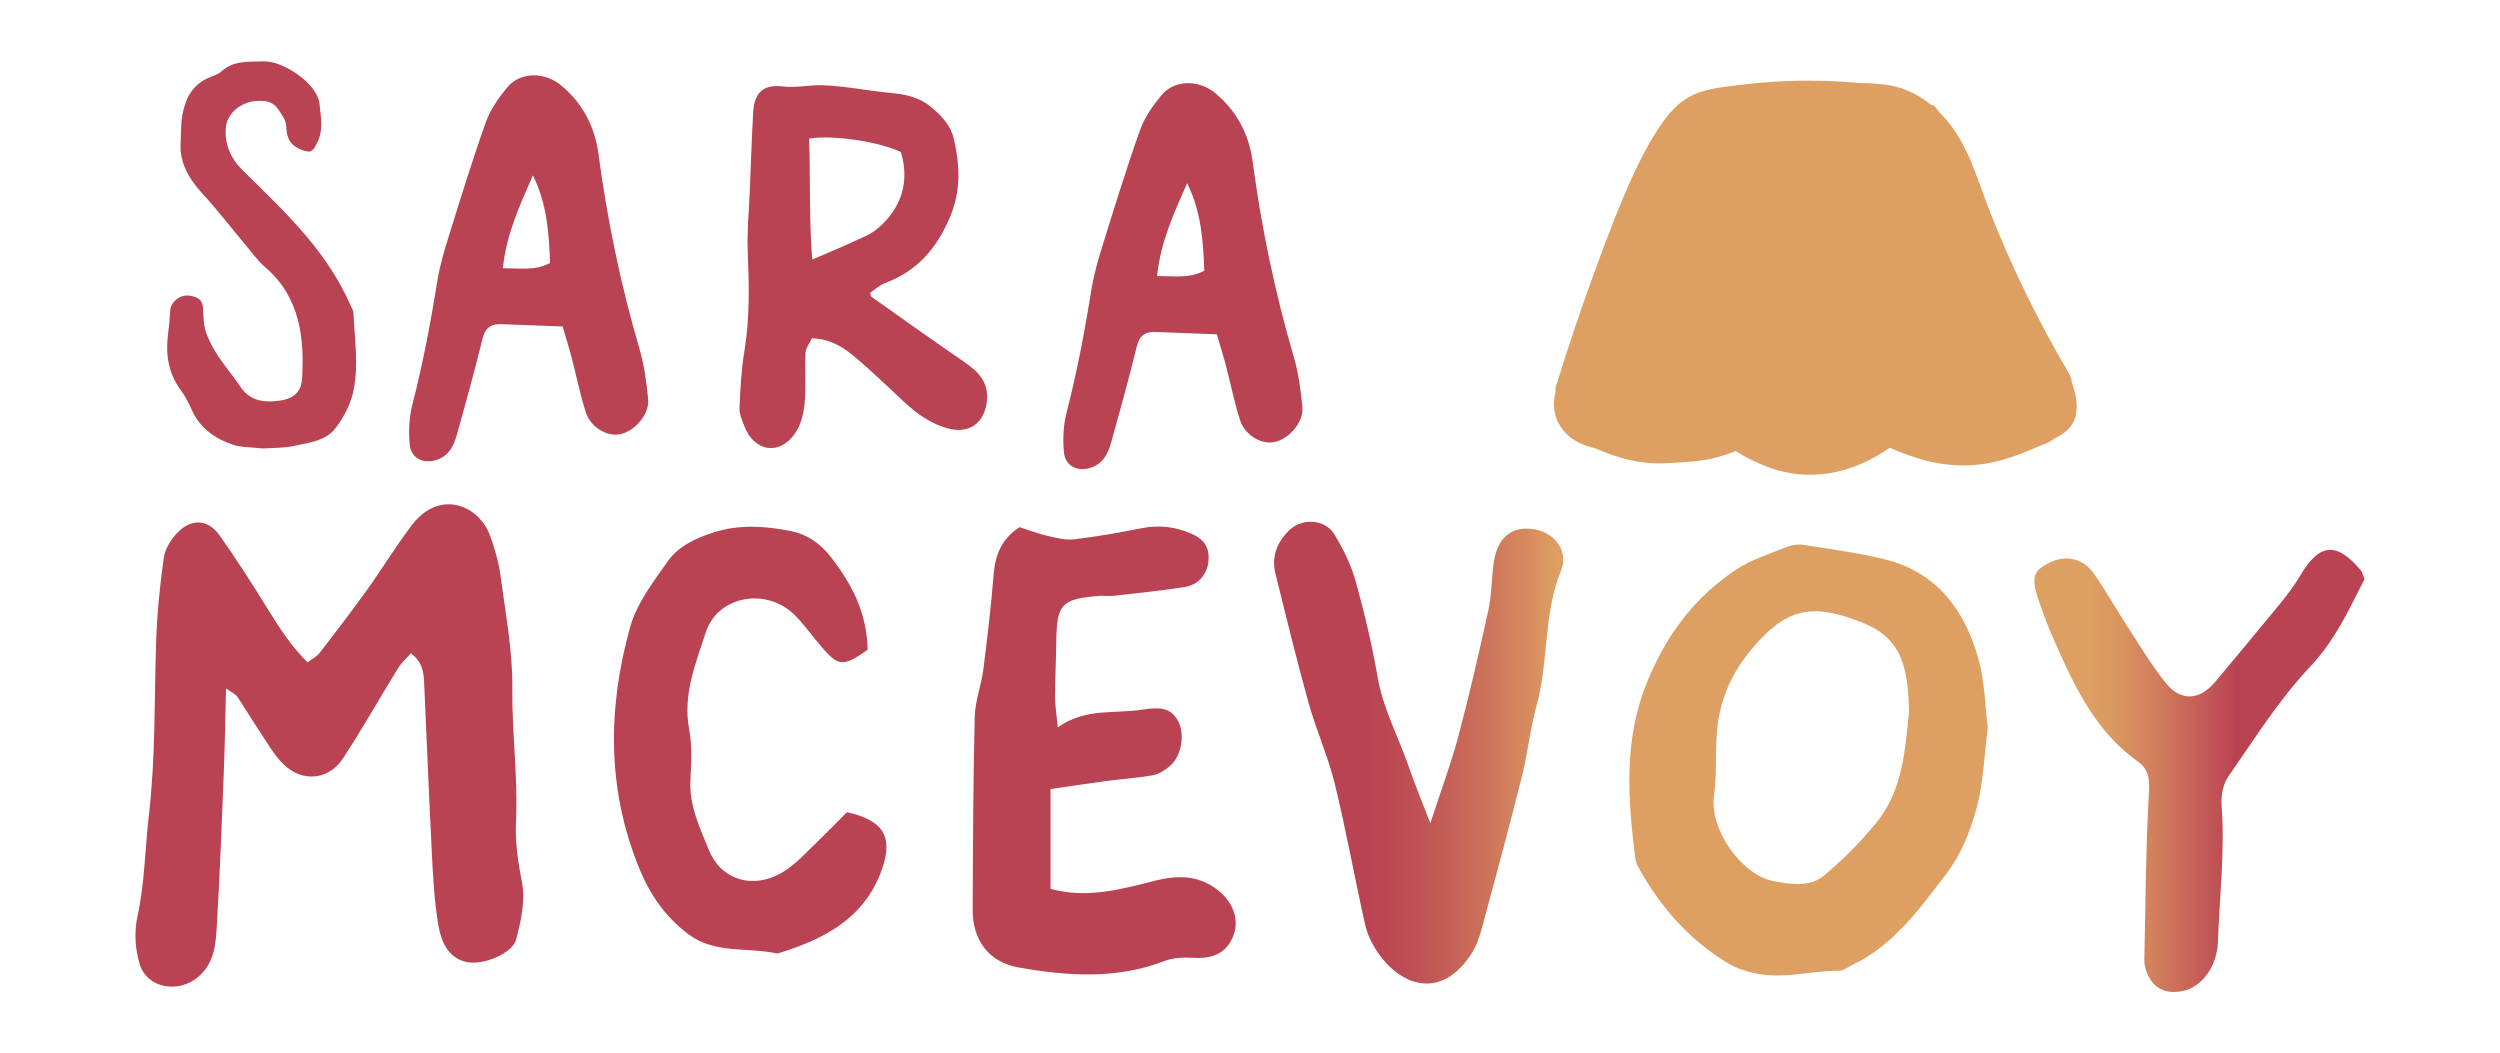
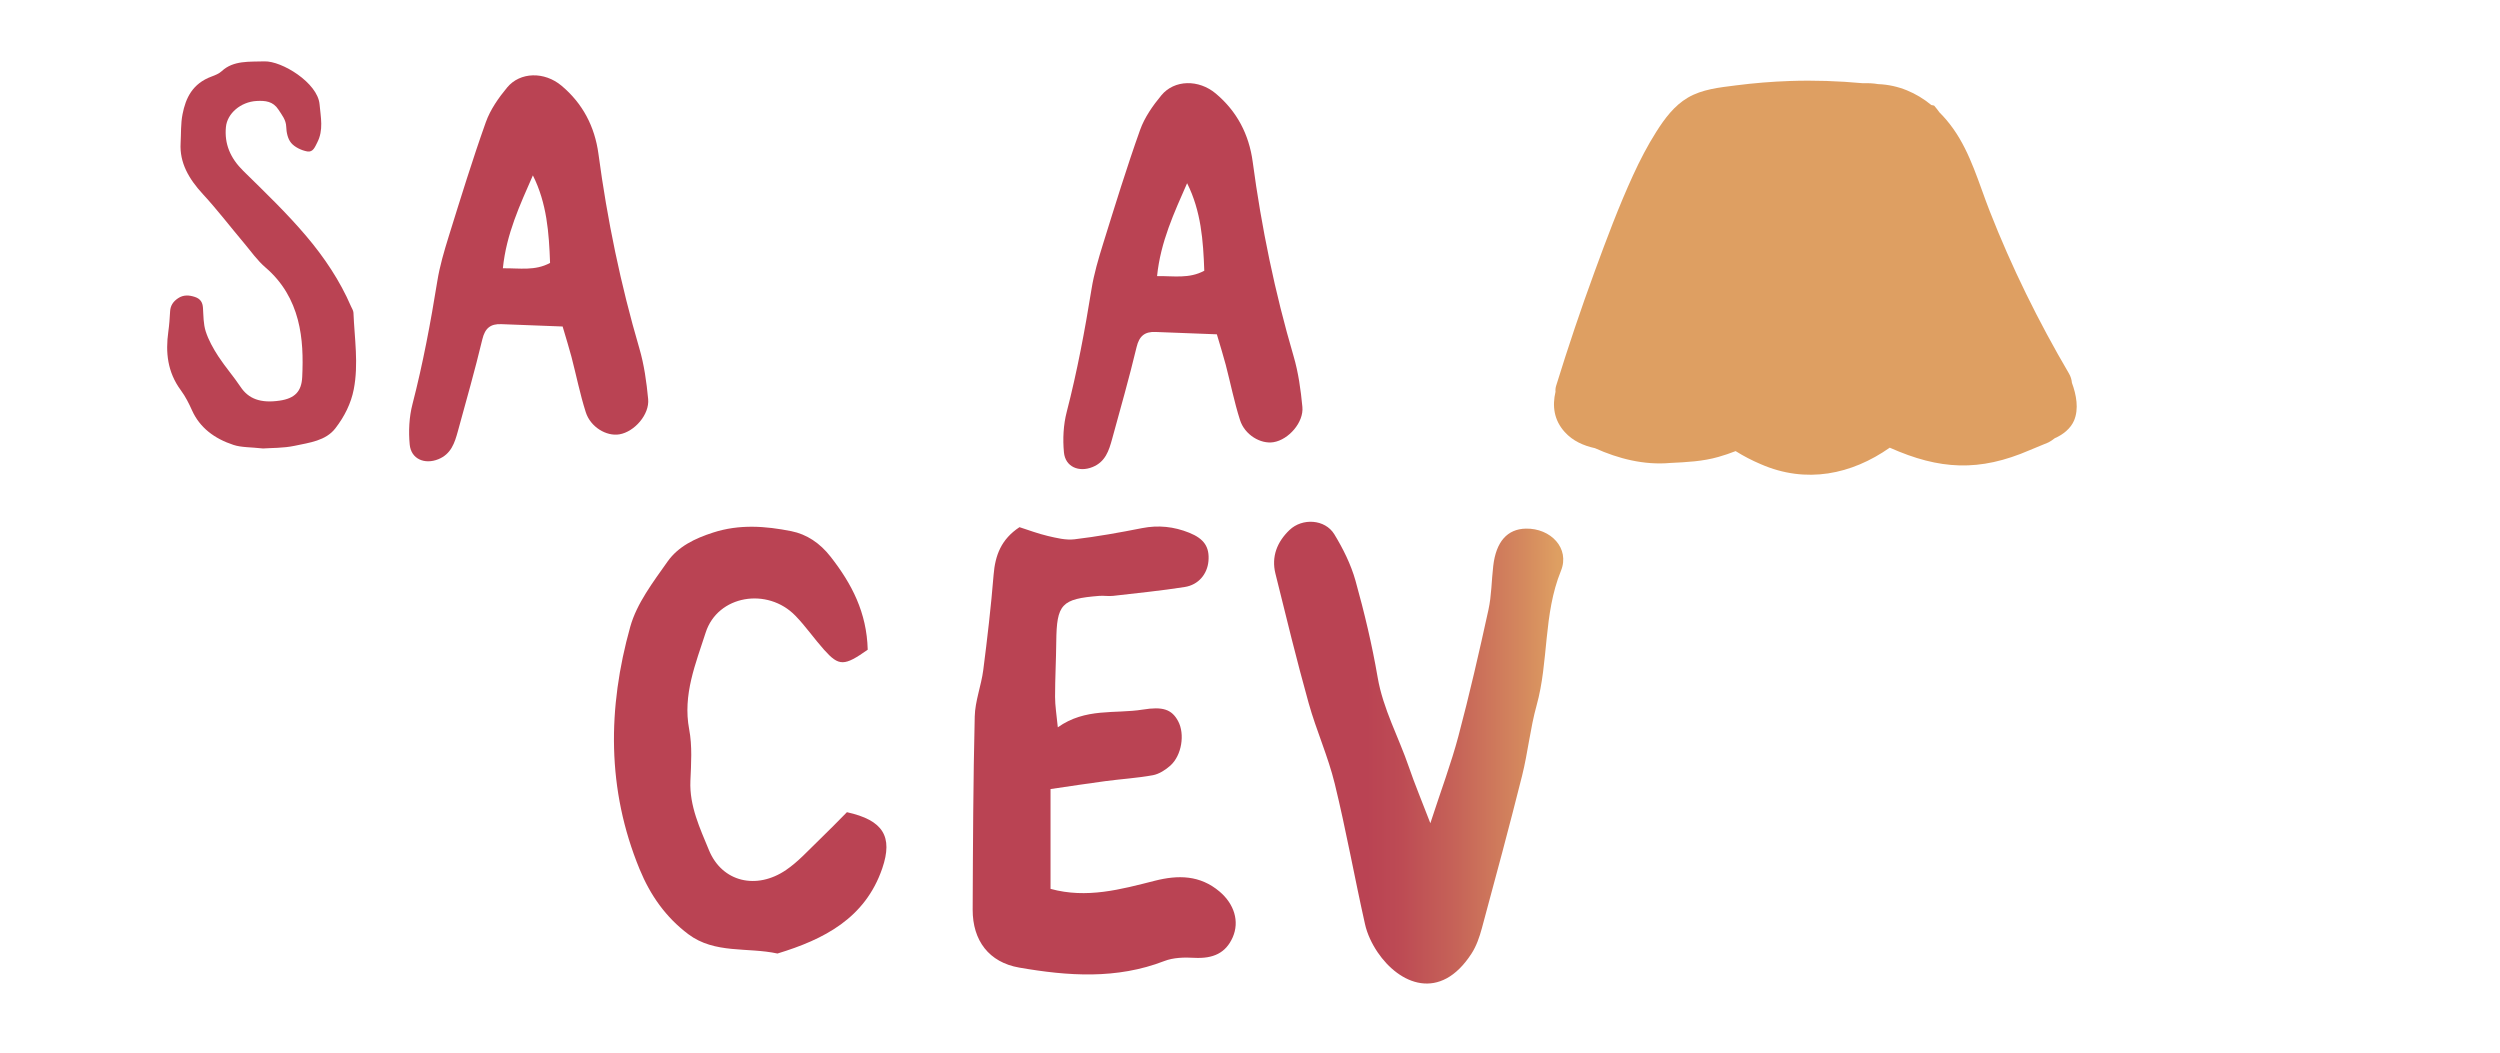
<svg xmlns="http://www.w3.org/2000/svg" id="Layer_1" data-name="Layer 1" viewBox="0 0 1500 632">
  <defs>
    <style>
      .cls-1 {
        fill: url(#linear-gradient-2);
      }

      .cls-2 {
        fill: url(#linear-gradient);
      }

      .cls-3 {
        fill: #de9f62;
      }

      .cls-4 {
        fill: #ba4353;
      }

      .cls-5 {
        fill: #ba4353;
      }
    </style>
    <linearGradient id="linear-gradient" x1="764.42" y1="451.58" x2="937.95" y2="451.58" gradientUnits="userSpaceOnUse">
      <stop offset=".32" stop-color="#ba4353" />
      <stop offset=".44" stop-color="#bd4b54" />
      <stop offset=".63" stop-color="#c66358" />
      <stop offset=".87" stop-color="#d58a5e" />
      <stop offset=".98" stop-color="#de9f62" />
    </linearGradient>
    <linearGradient id="linear-gradient-2" x1="1220.61" y1="462.54" x2="1418.74" y2="462.54" gradientUnits="userSpaceOnUse">
      <stop offset=".17" stop-color="#de9f62" />
      <stop offset=".25" stop-color="#da9660" />
      <stop offset=".37" stop-color="#d17e5c" />
      <stop offset=".53" stop-color="#c25756" />
      <stop offset=".61" stop-color="#ba4353" />
    </linearGradient>
  </defs>
-   <path class="cls-5" d="M246.61,391.93c-2.7,3.07-5.7,5.66-7.7,8.87-11.11,18-21.47,36.47-33.08,54.18-8.5,13.02-24.31,14.61-35.56,3.76-5.84-5.63-9.92-13.12-14.51-19.96-4.62-6.84-8.81-13.98-13.43-20.82-1.04-1.55-3.18-2.38-6.7-4.9-.45,17.81-.73,34.04-1.35,50.24-1.21,30.25-2.31,60.49-4.1,90.71-.69,11.39-1.01,23.21-10.98,31.91-11.78,10.25-30.77,7.32-35.33-7.26-2.76-8.8-3.45-19.33-1.48-28.31,4.45-20.31,4.56-40.89,6.94-61.26,4-34.39,3.21-68.79,4.32-103.21.55-17.12,2.21-34.32,4.62-51.28.79-5.52,4.63-11.46,8.7-15.5,8.25-8.19,18.06-7.39,24.79,2.14,10.29,14.58,19.96,29.66,29.32,44.86,6.77,10.98,13.68,21.69,23.48,31.32,3.01-2.28,5.56-3.52,7.12-5.52,9.63-12.5,19.23-25.04,28.46-37.85,9.18-12.81,17.36-26.35,26.89-38.88,16.79-22.13,40.5-11.98,47.1,6.42,2.76,7.7,5.11,15.78,6.18,23.86,2.97,22.41,7.32,44.96,7.08,67.41-.31,26.76,3.46,53.32,2.21,80.04-.59,12.33,1.21,24.41,3.62,36.7,2.11,10.78-.65,23.04-3.52,34.06-2.17,8.38-20.02,15.88-30.18,13.47-10.87-2.59-14.85-12.47-16.47-21.83-2.45-14.16-3.21-28.66-3.93-43.06-1.76-34.36-3.07-68.72-4.66-103.08-.28-6.15-1.21-12.12-7.88-17.16l.04-.07Z" />
  <path class="cls-4" d="M520.66,389.8c-14.13,9.98-17.24,10.08-26.21.07-5.93-6.63-11.02-14.06-17.19-20.41-16.72-17.27-46.66-12.4-53.87,10.12-5.94,18.54-13.84,37.22-9.88,58.04,1.9,10.01,1.17,20.65.73,30.97-.62,15.06,5.77,28.42,11.12,41.47,7.9,19.24,28.59,23.97,46.24,11.95,7.29-4.94,13.33-11.74,19.75-17.89,5.9-5.66,11.6-11.56,16.81-16.81,21.75,4.8,27.73,14.61,21.2,33.7-10.29,30.01-34.98,42.61-62.88,51.1-17.85-3.9-37.6.34-53.49-11.6-13.43-10.08-22.79-23.3-29.25-39.05-19.72-47.9-19.2-96.69-5.59-145.41,3.93-14.06,13.74-26.84,22.38-39.12,6.36-9.01,16.3-13.85,27.32-17.4,15.88-5.14,31.49-3.9,46.96-.83,9.15,1.83,17.13,7.08,23.59,15.37,12.67,16.23,21.65,33.36,22.23,55.73h.04Z" />
  <path class="cls-4" d="M634.6,436.45c16.71-11.91,34.43-8.01,51.07-10.7,11.95-1.93,17.37-.21,21.2,6.94,4.15,7.7,2.21,20.47-4.62,26.63-2.94,2.62-6.77,5.1-10.5,5.8-9.39,1.72-18.99,2.28-28.49,3.55-10.7,1.42-21.37,3.07-32.94,4.76v59.88c21.65,5.97,42.09.35,62.57-4.86,13.88-3.52,27.08-3.49,38.89,6.52,8.7,7.39,12.05,17.82,7.84,27.42-4.14,9.39-11.64,12.91-23.1,12.3-5.94-.35-12.5-.18-17.93,1.93-28.66,11.09-57.87,9.01-87.02,3.94-18.16-3.14-28.03-16.2-27.97-34.81.17-38.61.31-77.25,1.24-115.82.21-9.32,3.9-18.51,5.11-27.86,2.45-19.03,4.66-38.09,6.21-57.18.94-11.71,4.56-21.37,15.54-28.59,5.39,1.72,11.09,3.9,16.99,5.28,5.22,1.21,10.81,2.62,15.98,2,13.61-1.62,27.11-4.04,40.54-6.7,9.84-1.93,19.13-.93,28.32,2.76,8.91,3.59,12.29,8.53,11.54,17.06-.7,7.7-5.91,14.19-14.23,15.5-14.26,2.24-28.63,3.66-42.96,5.32-2.73.31-5.52-.2-8.25,0-22.79,1.8-25.62,4.91-25.87,27.52-.1,11.02-.72,22.06-.72,33.08,0,5.32.89,10.6,1.66,18.4l-.1-.07Z" />
  <path class="cls-2" d="M858.2,493.97c6.49-19.93,12.47-35.84,16.82-52.18,6.67-25.1,12.47-50.45,18.03-75.83,1.9-8.63,1.86-17.64,2.9-26.45,1.69-14.51,8.42-22.1,19.55-22.34,14.91-.31,26.59,11.78,21.06,25.35-10.64,26.14-7.25,54.32-14.61,80.77-3.83,13.77-5.21,28.24-8.7,42.16-7.67,30.59-15.88,61.05-24.13,91.51-1.42,5.25-3.28,10.67-6.21,15.19-18.82,29.08-43.31,18.47-56.36-.82-3.42-5.08-6.25-10.99-7.56-16.92-6.28-28.01-11.33-56.29-18.13-84.15-4-16.43-11.11-32.08-15.67-48.41-7.18-25.73-13.5-51.69-19.92-77.63-2.56-10.25,1-19.09,8.43-26.21,7.67-7.35,21.3-6.53,26.87,2.52,5.28,8.67,9.98,18.1,12.71,27.83,5.32,19.06,9.95,38.44,13.29,57.94,3.28,19.2,12.67,36.02,18.82,54.08,3.42,10.02,7.56,19.82,12.84,33.6Z" />
-   <path class="cls-3" d="M1192.64,436.68c-2.17,16.99-2.58,33.08-6.66,48.14-3.7,13.64-9.32,27.83-17.78,38.92-16.13,21.13-31.87,43.4-57.15,55.39-2.45,1.17-4.94,3.28-7.42,3.28-18.26,0-36.5,6.11-54.77.52-3.93-1.21-7.94-2.49-11.43-4.56-23.55-14.02-40.99-33.88-54.18-57.63-.96-1.76-1.83-3.76-2.07-5.73-4.39-34.77-6.95-69.65,6.08-103.21,11.12-28.69,28.63-53.18,54.69-70.2,9.05-5.94,19.86-9.29,30.01-13.4,3.04-1.24,6.84-1.79,10.05-1.27,16.22,2.56,32.63,4.73,48.54,8.59,31.35,7.6,48.17,30.32,56.46,59.57,3.87,13.64,3.97,28.39,5.66,41.61h-.04ZM1145.37,427.81c-.1-32.8-7.7-46.2-28.14-54.32-30.6-12.15-45.89-8.57-66.89,16.78-8.66,10.5-14.88,21.83-18.23,36.05-4.04,17.2-1.31,34.15-3.72,51.04-2.9,19.95,16.33,47.75,35.94,51.35,10.09,1.86,21.58,3.73,30.04-3.32,11.4-9.53,22.07-20.27,31.46-31.8,16.54-20.3,17.16-45.68,19.54-65.74v-.04Z" />
-   <path class="cls-1" d="M1418.71,347.48c-9.12,17.75-17.34,36.33-32.53,52.42-18.75,19.82-33.5,43.48-49.2,66.02-3.22,4.59-4.46,11.74-4.01,17.51,2.04,27.35-1.27,54.49-2.21,81.7-.52,14.85-9.74,27.01-20.92,29.42-11.16,2.38-19-2.07-22.35-12.84-.62-1.93-.97-4.08-.89-6.11.72-33.67.89-67.37,2.8-101.01.45-8.08-.66-13.43-6.7-17.68-25.24-17.89-37.74-44.58-49.76-71.62-3.62-8.15-6.87-16.5-9.7-24.96-4.62-13.85-3.42-17.68,5.9-22.48,10.05-5.18,20.69-3.07,27.28,6.42,7.04,10.12,13.09,20.93,19.82,31.29,7.5,11.53,14.58,23.41,23.14,34.12,9.04,11.29,20.41,10.6,29.63-.45,12.78-15.27,25.55-30.49,38.12-45.89,4.74-5.8,9.39-11.81,13.19-18.27,11.44-19.23,21.62-20.17,36.23-2.8.83,1.01,1.07,2.49,2.21,5.22h-.03Z" />
  <path class="cls-4" d="M157.79,269.08c-7.46-.82-12.96-.57-17.69-2.13-11.54-3.77-20.26-10.44-24.86-20.68-1.85-4.14-3.94-8.3-6.69-12.05-8.14-11-9.28-22.85-7.56-35.21.57-4.06.86-8.16,1.08-12.26.2-3.3,1.73-5.77,4.76-7.8,3.26-2.18,6.64-1.93,10.14-.77,3.43,1.13,4.61,3.45,4.81,6.5.31,4.77.21,9.68,1.67,14.23,1.67,5.16,4.46,10.16,7.54,14.9,4.08,6.27,9.17,12.04,13.32,18.28,4.77,7.2,11.98,9.97,23.45,8.3,9.09-1.33,13.16-5.44,13.57-14.17.54-11.49.34-23.06-2.61-34.31-3.09-11.76-9.04-22.5-19.37-31.37-5.04-4.32-8.79-9.78-13.01-14.79-8.22-9.74-15.91-19.83-24.6-29.26-8.43-9.14-14.05-18.83-13.37-30.6.33-5.81.03-11.71,1.16-17.38,1.89-9.63,5.9-18.36,17.49-22.61,2.15-.79,4.47-1.75,6.02-3.2,7.05-6.58,16.75-5.56,25.58-5.87,10.53-.33,31.98,12.87,33.12,25.73.7,7.88,2.48,15.44-1.4,22.97-1.34,2.58-2.47,5.95-5.97,5.34-3.53-.62-7.6-2.62-9.66-5.1-2.15-2.58-2.85-6.43-2.97-9.75-.15-4.09-2.52-6.92-4.68-10.26-3.2-4.96-7.81-5.48-13.2-5.16-9.46.56-17.53,7.5-18.3,15.6-.97,10.02,2.53,18.6,10.44,26.37,12.92,12.69,26.06,25.3,37.58,38.88,11.04,13,20.43,27.08,26.99,42.3.56,1.29,1.45,2.59,1.51,3.9.61,15.33,3.15,30.74.18,45.96-1.63,8.39-5.51,16.23-11.03,23.38-5.78,7.5-15.56,8.6-24.5,10.51-6.77,1.44-14.07,1.23-18.93,1.59l-.02-.02Z" />
  <path class="cls-4" d="M337.59,195.9c-13.01-.48-24.94-.95-36.85-1.41-6.41-.25-9.72,2.39-11.33,9.08-4.44,18.53-9.66,36.85-14.7,55.22-1.89,6.89-4.02,13.62-11.68,16.73-8.16,3.32-16.4-.04-17.21-8.82-.76-7.97-.34-16.47,1.66-24.19,6.29-24.34,10.9-48.97,14.9-73.77,1.46-9.1,4.12-18.07,6.86-26.91,7.15-22.93,14.2-45.92,22.27-68.55,2.69-7.54,7.64-14.6,12.81-20.83,7.78-9.35,22.34-9.62,32.59-1.03,12.7,10.64,19.95,24.51,22.16,40.91,5.28,39.51,13.32,78.39,24.53,116.65,2.89,9.85,4.32,20.22,5.29,30.47.9,9.27-8.28,19.67-17.28,21.16-7.72,1.3-17.32-4.36-20.15-13.3-3.47-10.88-5.69-22.13-8.58-33.21-1.38-5.24-3.02-10.42-5.31-18.22h.03ZM330.04,157.77c-.64-18.17-1.92-35.8-10.31-52.54-7.76,17.76-15.91,35.05-18.01,55.74,10.14-.13,19.19,1.7,28.33-3.21Z" />
-   <path class="cls-4" d="M522.07,175.67c.42,1.42.41,2.13.75,2.37,18.61,13.15,37.14,26.38,55.91,39.27,8.64,5.93,14.88,12.45,13.32,24.14-1.68,12.46-10.5,18.96-23.08,15.65-10.24-2.67-18.61-8.67-26.29-15.75-10.33-9.51-20.34-19.42-31.17-28.32-6.68-5.48-14.43-9.85-24.39-10.03-1.35,2.95-3.67,5.81-3.81,8.75-.51,10.23.42,20.57-.58,30.73-.61,6.23-2.46,13.15-6.07,18.1-9.39,12.88-24.16,10.27-29.98-4.72-1.35-3.48-3.1-7.28-2.98-10.83.47-11.42,1.03-22.94,2.91-34.2,3.33-20,2.84-39.96,2.02-60.05-.5-11.91.73-23.92,1.21-35.86.64-15.79,1.19-31.57,2.05-47.34.65-11.94,5.98-17.13,17.76-15.71,8.24,1,16.18-1.05,24.1-.73,13.51.5,26.88,3.32,40.37,4.59,8.9.84,17.1,2.38,24.34,8.33,6.53,5.35,12.02,11.17,13.91,19.53,3.56,15.68,4.28,30.8-2.32,46.49-7.92,18.81-19.65,32.55-38.92,39.69-3.38,1.24-6.22,4.01-9.05,5.92v-.03ZM487.37,155.71c8.99-3.89,16.55-6.94,23.91-10.4,5.37-2.5,11.28-4.66,15.63-8.48,14-12.2,18.96-27.55,13.63-45.58-12.52-6.16-40.93-10.51-55.08-8.08.89,23.63-.11,47.53,1.88,72.57l.03-.03Z" />
  <path class="cls-4" d="M730.13,200.59c-13.01-.48-24.94-.95-36.85-1.41-6.41-.25-9.72,2.39-11.33,9.08-4.44,18.53-9.66,36.85-14.7,55.22-1.89,6.89-4.02,13.62-11.68,16.73-8.16,3.32-16.4-.04-17.21-8.82-.76-7.97-.34-16.47,1.66-24.19,6.29-24.34,10.9-48.97,14.9-73.77,1.46-9.1,4.12-18.07,6.86-26.91,7.15-22.93,14.2-45.92,22.27-68.55,2.69-7.54,7.64-14.6,12.81-20.83,7.78-9.35,22.34-9.62,32.59-1.03,12.7,10.64,19.95,24.51,22.16,40.91,5.28,39.51,13.32,78.39,24.53,116.65,2.89,9.85,4.32,20.22,5.29,30.47.9,9.27-8.28,19.67-17.28,21.16-7.72,1.3-17.32-4.36-20.15-13.3-3.47-10.88-5.69-22.13-8.58-33.21-1.38-5.24-3.02-10.42-5.31-18.22h.03ZM722.57,162.46c-.64-18.17-1.92-35.8-10.31-52.54-7.76,17.76-15.91,35.05-18.02,55.74,10.14-.13,19.2,1.7,28.33-3.21Z" />
  <g>
    <path class="cls-3" d="M1243.15,229.68c-.17-1.92-.74-3.82-1.76-5.55-18.31-31.22-34.39-63.78-47.58-97.49-6.47-16.52-11.4-34.6-21.75-49.24-2.55-3.61-5.37-6.98-8.44-10.03-1-1.38-2.03-2.73-3.15-4.02-.57-.12-1.13-.23-1.67-.34-8.93-7.31-19.63-12.03-31.8-12.54h-.14c-2.9-.52-5.98-.64-9.11-.54h-.05c-14.55-1.34-29.15-1.85-43.79-1.34-10.91.38-21.8,1.27-32.63,2.67-9.71,1.24-19.94,2.27-28.56,7.32-8.17,4.79-13.92,12.57-18.91,20.43-5.3,8.35-9.85,17.16-13.97,26.14-8.63,18.8-15.89,38.27-23.01,57.68-8.31,22.66-16.01,45.54-23.13,68.6-.4,1.29-.5,2.49-.39,3.59-1.97,8.48-1.04,16.92,5.53,24.19,4.88,5.4,11.3,8.2,18.13,9.69,14.18,6.37,29.5,10.26,45.18,8.87,9.69-.46,19.55-.92,28.97-3.64,3.48-.97,6.89-2.16,10.26-3.47,4.77,3,9.8,5.6,15.07,7.84,27.34,11.95,54.54,6.14,77.41-9.89,29.92,13.3,53.72,14.6,84.12,1.42,3.57-1.5,7.47-3.07,11.03-4.56,1.37-.71,2.67-1.58,3.9-2.57,5.01-2.13,9.52-5.9,11.5-10.51,2.99-6.99,1.41-15.52-1.26-22.71ZM1191.01,241.58c-6.64,3.9-14.81,3.98-22.53,3.58-7.09-1.42-14.19-4.5-21.21-8.75-3.25-.67-5.95-2.58-9.26-3.42-5.32-1.35-10.54-.28-15.35,2.06-3.21,1.55-6.27,2.89-9.3,3.73-16.56,11.92-34.37,12.17-50.17-2.15-.46-.31-.91-.63-1.35-.96-3.14-1.72-5.95-4.05-8.52-6.53-.53-.23-1-.54-1.39-.92-.3-.12-.58-.29-.83-.51-.25-.05-.49-.13-.71-.22-.61-.08-1.16-.26-1.65-.5-3.97-.53-7.97-.75-11.65,1.04-2.51,1.21-4.73,2.93-7.01,4.55-.3.41-.65.77-1.08,1.08-4.87,4.36-10.07,7.19-15.44,8.68-11.87,6.95-28.6,8.12-39.14,1.16-3.03-2-4.39-4.32-4.78-6.81-.2-.88-.22-1.81-.08-2.69.27-3.45,1.83-7.13,3.1-10.73,3.71-10.56,7.45-21.1,11.41-31.57,1.58-4.76,3.35-9.3,4.98-13.41,6.01-15.21,13-30.03,19.73-44.93,6.71-14.88,14.76-29.72,29.32-38.26,14.87-8.71,33.46-9.82,50.31-10.22,6.92-.16,13.92.39,20.54,2.32,1.24.08,2.47.18,3.7.32,0,.06,3.2.63,3.3.65,1.65.36,3.29.78,4.91,1.27,0,0,3.02,1.05,3.21,1.05,0,0,0-.01-.01-.02,1.17.53,2.33,1.14,3.45,1.76,1.32.73,2.61,1.52,3.87,2.36.56.37,1.1.77,1.64,1.16.18.15.49.41.97.8,2.2,2.1,4.43,4.12,6.46,6.4.89,1,1.76,2.02,2.59,3.07.13.2.29.43.5.73,3.78,5.53,7.14,11.25,10.04,17.3,5.26,11.02,10.23,25.95,15.89,39.23,1.83,4.29,3.84,8.46,5.95,12.58,2.31,6.56,4.79,13.06,7.49,19.47,4.26,10.12,9.48,19.71,14.04,29.68,3.11,6.8.47,12.82-5.92,16.56Z" />
    <path class="cls-3" d="M1196.28,199.11c-7.05-20.05-13.56-40.4-21.34-60.18-8.01-20.36-19.34-38.84-38.14-50.89-18.28-11.72-40.95-13.09-61.92-10.44-22.77,2.87-44.47,7-61.36,23.9-16.59,16.6-26.68,38.44-34.16,60.37-7.69,22.55-14.81,46.21-16.92,70-.93,10.45,9.86,20.45,20,20,1.27-.06,2.49-.22,3.66-.46,5.57,2.23,12.1,2.02,17.4-1.16,2.11-1.27,4.18-2.7,6.14-4.27,7.31-1.45,14.32-3.59,21.62-5.82,2.1-.64,4.2-1.26,6.33-1.77,1.05-.26,2.11-.45,3.17-.7.71-.17,1.16-.28,1.44-.35,1.12-.06,2.45-.05,3.35.02.14.04.29.09.47.14,1.53.41,3,.89,4.52,1.35.96.47,1.92.93,2.87,1.4,1.97.98,3.91,2,5.9,2.94,5.38,2.53,10.93,4.88,16.73,6.24,11.4,2.68,22.92,2.93,34.47,1.37,5.2-.7,10.33-1.53,15.42-2.85,2.28-.59,4.53-1.29,6.8-1.91,1.13-.31,2.39-.46,3.47-.89.1-.04.16-.07.23-.1.16,0,.35-.01.58-.02.11,0,.19,0,.29-.01.89.28,1.78.52,2.66.84,2.08.75,4.08,1.71,6.16,2.47,6.12,2.23,12.79,2.88,19.25,3.34,12.64.91,26.29-1.53,33.54-13.18,8.04-12.92,1.89-26.55-2.62-39.35Z" />
  </g>
</svg>